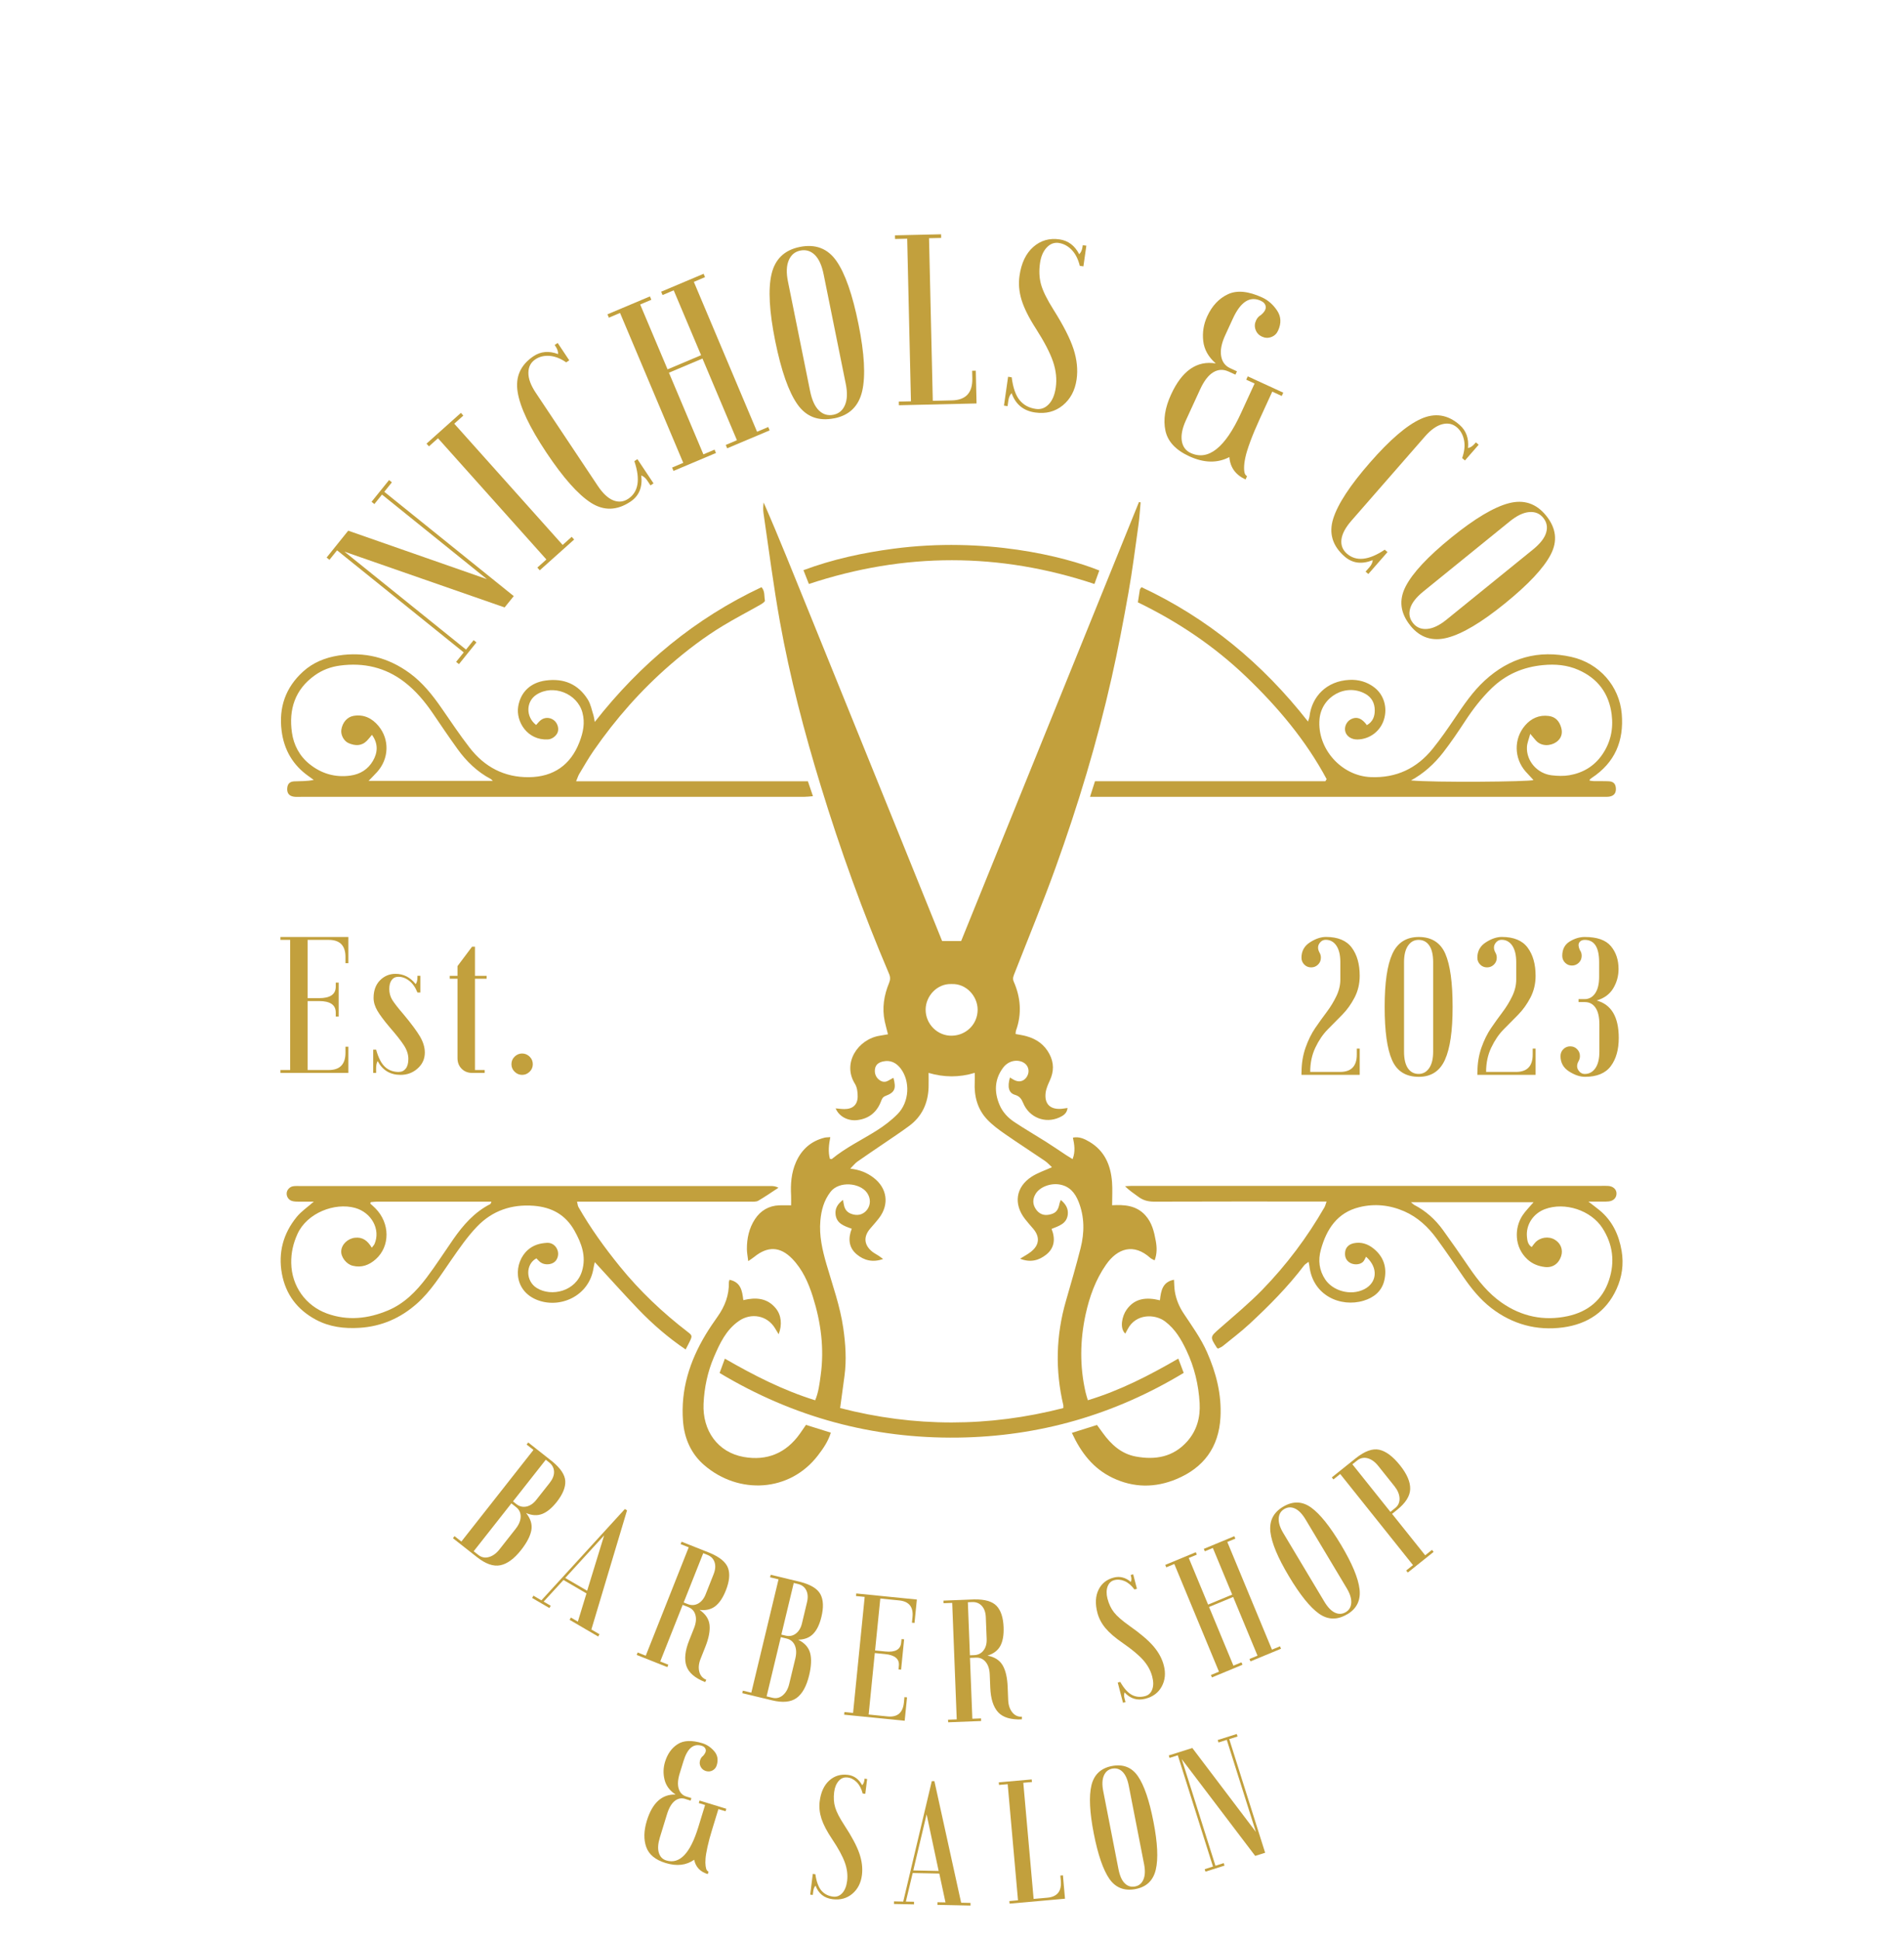
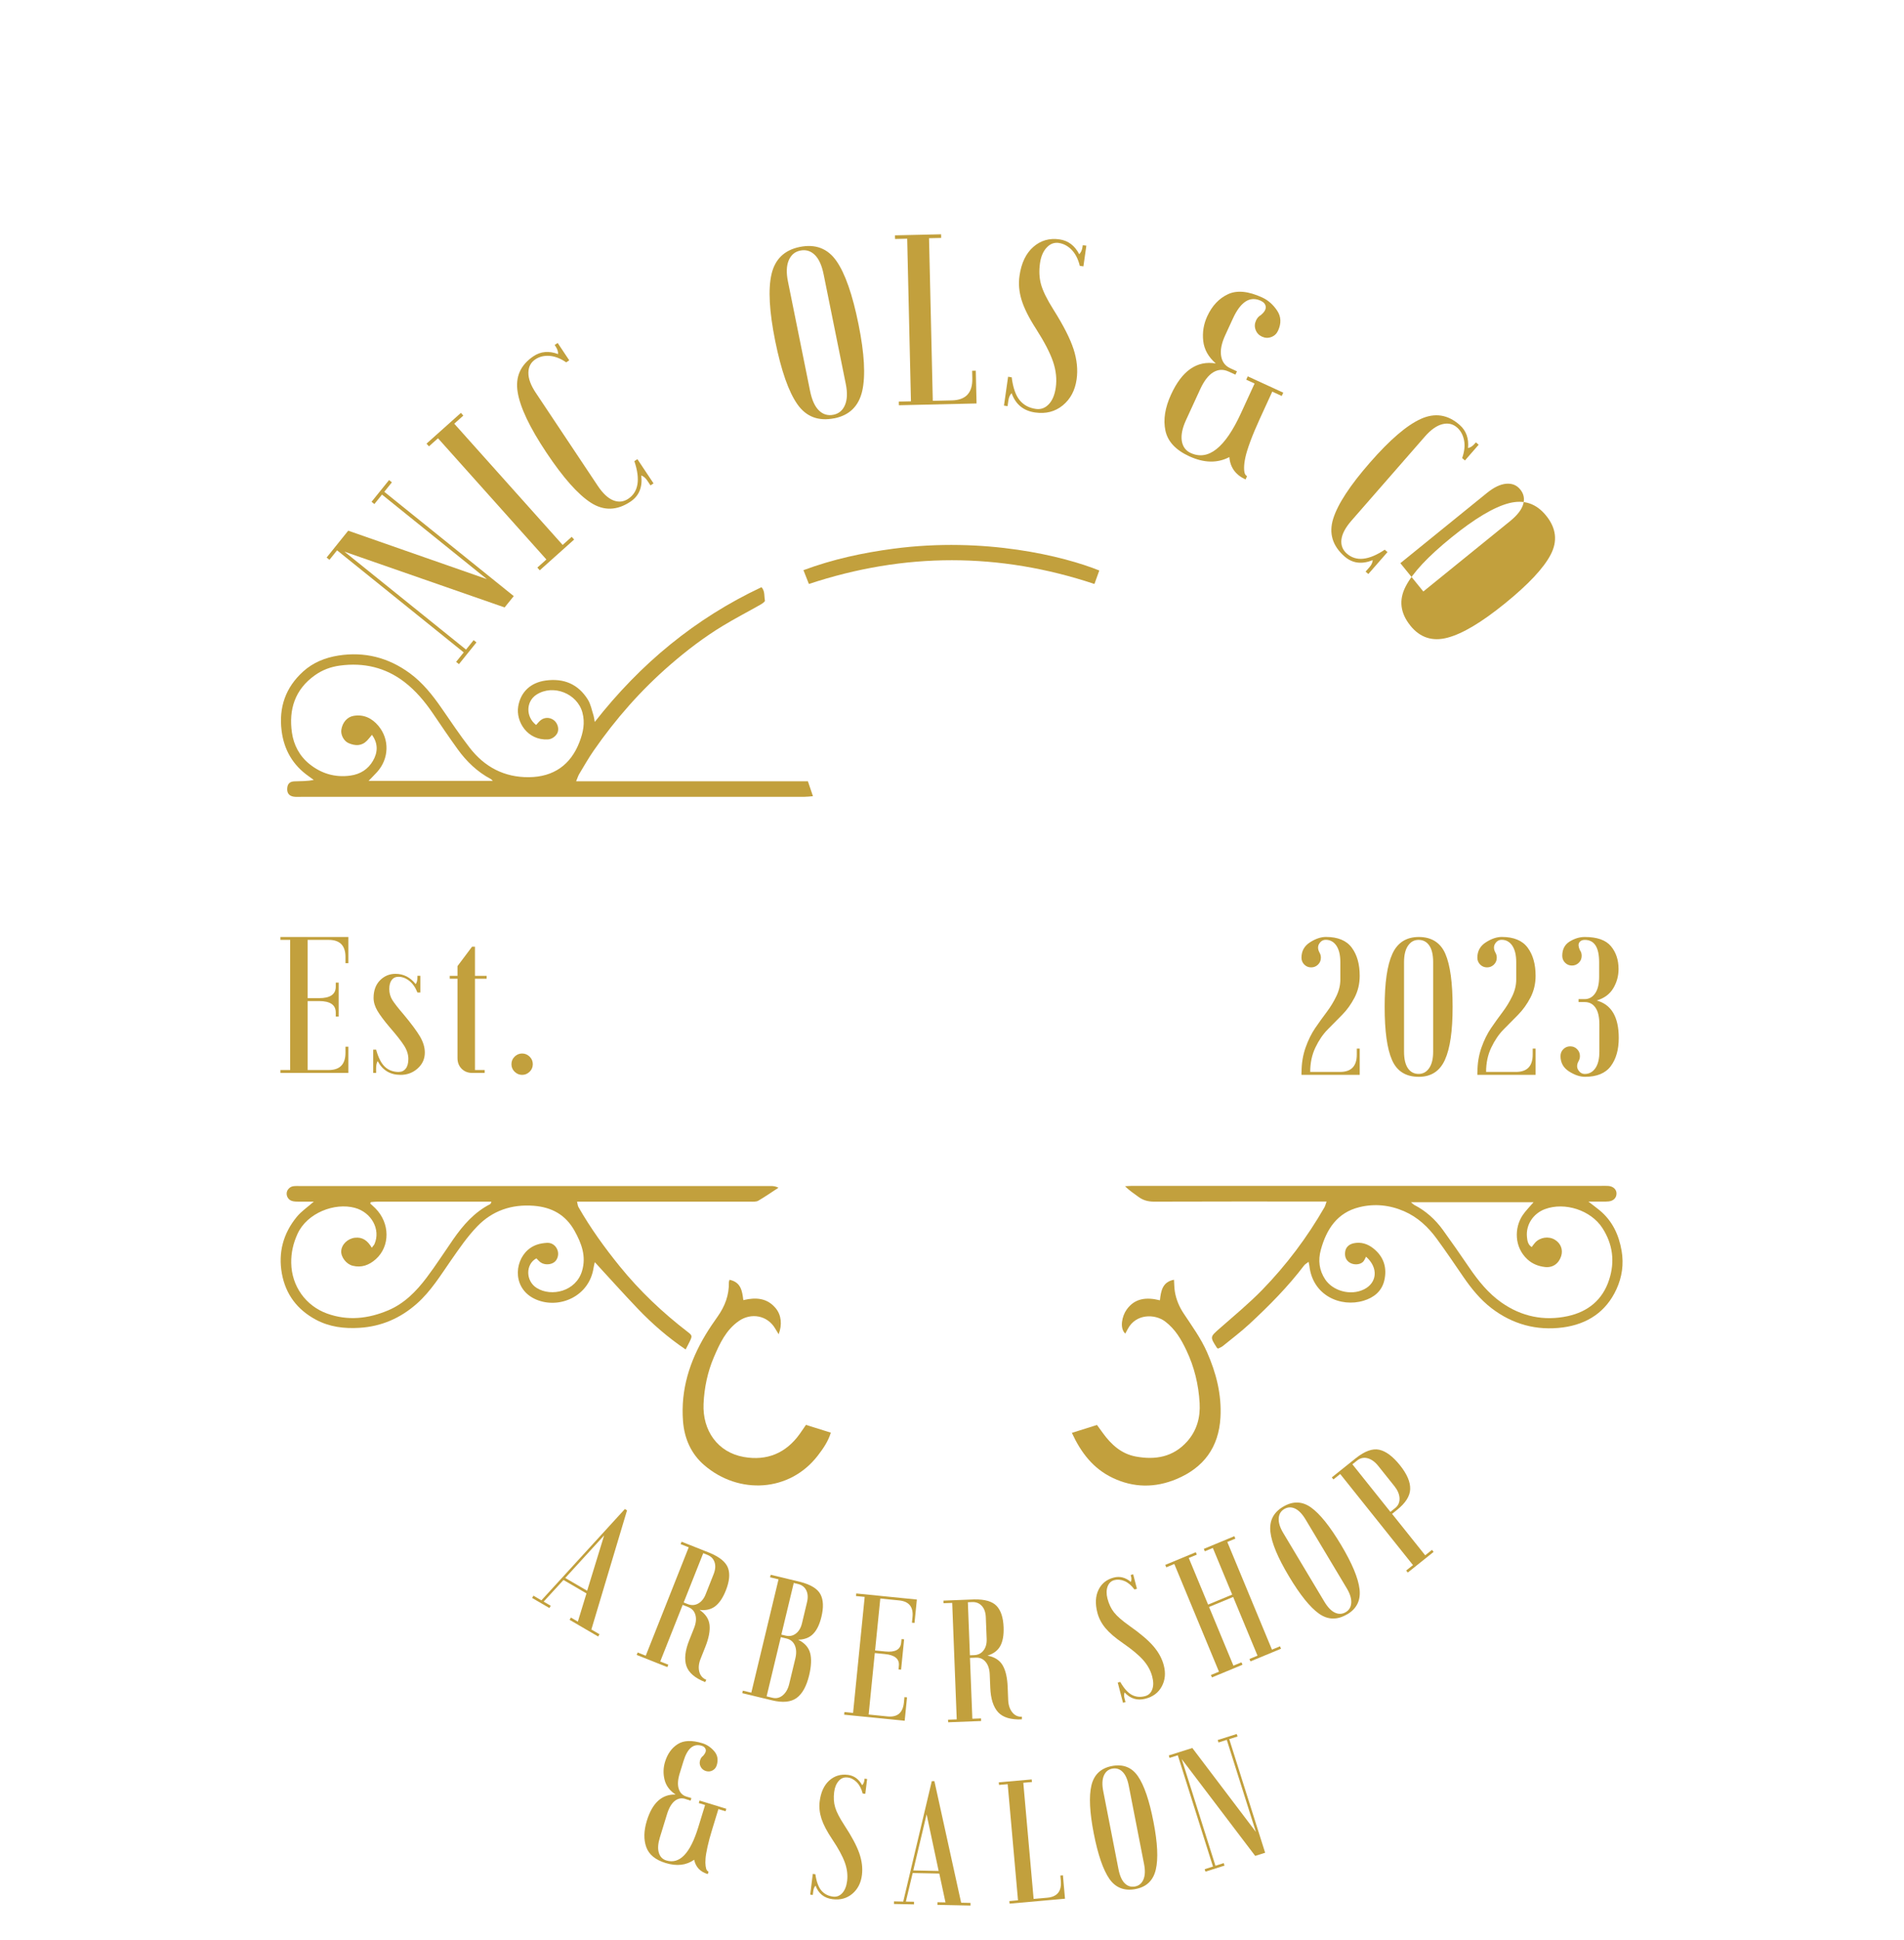
<svg xmlns="http://www.w3.org/2000/svg" id="Layer_2" viewBox="0 0 470.78 479.38">
  <g id="Layer_1-2">
    <path d="M142.47,193.08c6.61,0,12.92,0,19.24,0,6.29,0,12.57,0,18.86,0,6.34,0,12.68,0,19.19,0,.39,1.16.78,2.29,1.25,3.69-.89.07-1.58.16-2.27.16-12.94,0-25.88,0-38.82,0-28.5,0-57.01,0-85.51,0-.61,0-1.23.05-1.83-.05-1.14-.19-1.65-.93-1.56-2.09.08-1.07.62-1.65,1.77-1.69,1.56-.06,3.12-.01,4.79-.35-.41-.3-.82-.61-1.24-.9-3.92-2.75-6.12-6.53-6.71-11.26-.72-5.78.97-10.69,5.33-14.64,2.49-2.25,5.48-3.43,8.71-3.94,6.45-1.02,12.37.5,17.62,4.34,3.18,2.32,5.62,5.38,7.86,8.61,2.29,3.3,4.52,6.66,6.98,9.83,3.68,4.74,8.53,7.34,14.66,7.28,6.04-.06,10.3-3,12.48-8.66.92-2.38,1.43-4.75.74-7.31-1.27-4.73-7.25-7.09-11.37-4.42-2.6,1.68-2.68,5.47-.08,7.49.36-.38.68-.82,1.09-1.15.95-.78,2.24-.79,3.23-.08.9.64,1.35,1.91,1.05,2.92-.29.96-1.39,1.83-2.46,1.88-5.08.27-7.98-4.43-7.33-8.2.62-3.58,3.1-5.86,6.78-6.36,4.49-.61,8.06.88,10.45,4.74.71,1.15.96,2.6,1.39,3.92.12.38.15.78.3,1.58,11.32-14.44,24.85-25.6,41.23-33.31.9,1,.62,2.24.85,3.31.05.25-.66.75-1.1,1-3.07,1.75-6.22,3.37-9.24,5.2-4.65,2.81-8.96,6.1-13.07,9.66-7.23,6.26-13.5,13.38-18.94,21.23-1.28,1.85-2.4,3.82-3.56,5.75-.27.44-.42.96-.77,1.8ZM121.86,192.99c-.25-.24-.36-.39-.5-.46-3.35-1.78-6.02-4.35-8.22-7.4-2.1-2.91-4.11-5.89-6.13-8.86-1.97-2.89-4.21-5.56-6.97-7.69-4.71-3.64-10.12-4.88-15.99-4.09-2.25.3-4.35,1.07-6.23,2.42-4.91,3.51-6.45,8.43-5.64,14.13.44,3.07,1.87,5.82,4.37,7.81,2.93,2.34,6.28,3.34,10.06,2.83,2.48-.33,4.4-1.57,5.61-3.66,1.19-2.04,1.33-4.24-.25-6.42-.45.54-.81,1.02-1.22,1.44-1.34,1.37-2.9,1.32-4.55.62-1.21-.52-1.99-2.09-1.8-3.31.27-1.79,1.43-3.17,3.05-3.44,2.52-.42,4.56.61,6.12,2.48,2.8,3.34,2.62,8.13-.31,11.38-.64.71-1.32,1.38-2.12,2.21h30.71Z" style="fill:#c2a03d;" />
-     <path d="M328.05,192.6c-5.15-9.62-12.1-17.86-19.95-25.38-7.89-7.55-16.88-13.58-26.75-18.36.17-1.13.32-2.15.49-3.15.03-.16.2-.29.41-.6,16.36,7.66,29.88,18.82,41.17,33.21.17-.59.33-.95.37-1.31.59-4.85,4.19-8.73,9.91-8.99,2.19-.1,4.32.47,6.16,1.9,2.34,1.82,3.24,4.97,2.34,7.89-.89,2.92-3.56,4.9-6.57,4.94-1.45.02-2.65-.75-2.98-1.92-.33-1.17.28-2.51,1.4-3.09,1.22-.62,2.32-.36,3.41.83.16.17.3.37.51.64,1.47-.83,1.96-2.16,1.95-3.67,0-1.75-.74-3.19-2.33-4.07-4.82-2.67-10.84.67-11.33,6.27-.63,7.25,5.38,14.01,12.65,14.31,6.33.27,11.42-2.15,15.34-7.01,1.95-2.41,3.72-4.98,5.46-7.55,2.22-3.29,4.44-6.57,7.38-9.28,6.14-5.66,13.32-7.69,21.45-5.86,6.91,1.55,11.87,7.21,12.45,14.08.57,6.7-1.7,12.05-7.4,15.81-.15.1-.29.21-.43.33-.04.03-.05.1-.15.33.4.06.77.15,1.13.15,1.22.02,2.44-.03,3.66.03,1.14.06,1.67.64,1.74,1.72.08,1.16-.44,1.87-1.59,2.07-.48.08-.97.05-1.46.05-41.56,0-83.13,0-124.69,0-.65,0-1.3,0-2.28,0,.47-1.46.83-2.58,1.23-3.85h56.96c.1-.17.2-.33.3-.5ZM348.87,192.87c5.67.55,29.22.34,30.3-.09-.63-.68-1.3-1.38-1.95-2.11-2.88-3.28-2.96-8.11-.13-11.39,1.52-1.76,3.49-2.65,5.86-2.34,1.73.23,2.65,1.36,3.09,2.96.38,1.4-.03,2.67-1.26,3.51-1.42.97-3.66,1.11-5.01-.4-.39-.43-.75-.89-1.4-1.66-.35,1.31-.77,2.27-.82,3.25-.18,3.46,2.56,6.6,6.14,7.01,1.43.16,2.93.22,4.34-.02,3.36-.58,6.15-2.22,8.13-5.09,2.08-3.01,2.79-6.35,2.34-9.92-.65-5.19-3.42-8.91-8.22-11.02-2.79-1.23-5.71-1.48-8.74-1.19-4.92.47-9.17,2.28-12.73,5.73-2.51,2.43-4.62,5.17-6.53,8.09-1.74,2.65-3.51,5.28-5.45,7.78-2.18,2.8-4.78,5.18-7.97,6.91Z" style="fill:#c2a03d;" />
    <path d="M392.76,296.97c1.15.89,1.97,1.48,2.75,2.13,3.16,2.61,4.77,6.06,5.45,10.04.56,3.29.1,6.46-1.27,9.45-2.58,5.65-7.25,8.66-13.22,9.46-6.49.87-12.5-.76-17.72-4.78-2.77-2.13-4.96-4.85-6.94-7.73-2.17-3.16-4.32-6.35-6.59-9.44-2.11-2.88-4.68-5.29-8.02-6.75-3.58-1.56-7.32-1.94-11.07-1.02-5.47,1.33-8.14,5.42-9.54,10.53-.71,2.58-.44,5.06,1.09,7.35,1.83,2.74,6.19,4.14,9.63,2.41,3.17-1.6,3.58-5.29.46-8.04-.26.43-.44,1.02-.83,1.34-.86.72-2.34.7-3.27.08-.92-.61-1.19-1.52-1.08-2.55.12-1.13.87-1.93,2.13-2.2,1.78-.38,3.42.15,4.8,1.23,2.61,2.04,3.5,4.8,2.76,7.97-.63,2.68-2.59,4.24-5.12,5-5.65,1.71-12.6-1.25-13.4-8.61-.03-.24-.09-.47-.2-1-.47.37-.87.58-1.12.91-4,5.27-8.64,9.94-13.47,14.42-2.1,1.94-4.39,3.68-6.61,5.48-.36.29-.82.45-1.16.63-.18-.09-.25-.1-.28-.15-1.78-2.76-1.74-2.72.64-4.81,3.56-3.14,7.25-6.17,10.56-9.57,5.96-6.13,11.09-12.95,15.36-20.38.2-.34.28-.75.53-1.43-.94,0-1.65,0-2.36,0-13.43,0-26.85-.02-40.28.03-1.49,0-2.73-.32-3.9-1.2-1.07-.8-2.2-1.51-3.3-2.61.6-.03,1.21-.09,1.81-.09,12.27,0,24.53,0,36.8,0,26.42,0,52.85,0,79.27,0,.55,0,1.1-.02,1.65.02,1.14.09,1.94.81,1.99,1.76.06,1.08-.67,1.93-1.91,2.06-.91.09-1.83.03-2.74.04-.64,0-1.28,0-2.3,0ZM379.16,297.11h-30.29c.43.36.59.55.78.65,2.88,1.48,5.22,3.59,7.11,6.19,2.22,3.06,4.37,6.16,6.5,9.28,2.25,3.3,4.74,6.4,8.02,8.69,4.93,3.45,10.48,4.61,16.36,3.34,4.97-1.08,8.6-3.98,10.22-8.96,1.47-4.49.93-8.79-1.64-12.79-2.83-4.41-9.3-6.53-14.23-4.69-2.89,1.08-4.73,3.87-4.44,6.84.09.93.21,1.91,1.17,2.53.33-.43.57-.78.85-1.09,1.21-1.33,3.31-1.65,4.85-.74,1.48.88,2.1,2.46,1.59,4.07-.61,1.88-2.1,2.93-4.05,2.69-1.59-.2-3.03-.74-4.27-1.87-3.34-3.05-3.25-7.82-1.25-10.86.72-1.1,1.69-2.04,2.74-3.28Z" style="fill:#c2a03d;" />
    <path d="M77.62,296.97c-1.36,0-2.54.01-3.73,0-.54,0-1.11-.01-1.63-.15-.88-.24-1.43-1.07-1.38-1.93.04-.82.74-1.6,1.62-1.73.54-.08,1.1-.05,1.65-.05,38.82,0,77.65,0,116.47,0,.58,0,1.16.05,1.86.42-1.66,1.08-3.28,2.22-4.99,3.21-.53.3-1.3.23-1.96.23-13.49.01-26.98,0-40.47,0-.72,0-1.44,0-2.38,0,.15.58.16,1,.34,1.32,2.97,5.2,6.46,10.03,10.23,14.68,4.94,6.09,10.6,11.44,16.81,16.21,1.1.85,1.13.99.51,2.29-.28.6-.61,1.19-1.04,2.03-4.38-2.96-8.25-6.33-11.81-10.05-3.57-3.73-7.01-7.58-10.65-11.53-.11.51-.24.94-.3,1.38-1.06,7.12-8.48,10.25-14.13,7.89-5.85-2.44-5.62-9.23-2.1-12.31,1.38-1.21,2.98-1.63,4.7-1.73,1.27-.08,2.27.74,2.64,1.89.33,1.01,0,2.21-.76,2.83-.88.72-2.46.8-3.44.11-.39-.27-.7-.66-1.05-1-2.71,1.45-2.7,5.61.11,7.34,3.6,2.23,9.66.85,11.17-4.2,1.1-3.65-.12-6.84-1.85-9.95-2.21-3.95-5.61-5.83-10.1-6.18-5.46-.42-10.19,1.21-13.93,5.06-2.44,2.52-4.46,5.47-6.48,8.37-2.61,3.75-5,7.67-8.46,10.74-4.05,3.59-8.76,5.66-14.2,5.99-3.78.23-7.42-.2-10.82-2.03-4.58-2.47-7.43-6.23-8.37-11.35-.95-5.22.33-9.95,3.67-14.03,1.13-1.38,2.67-2.41,4.24-3.79ZM91.92,308.36c.34-.45.56-.66.68-.92,1.57-3.61-.76-7.81-4.83-8.93-5-1.37-11.83,1.23-14.2,6.41-1.07,2.34-1.61,4.69-1.56,7.24.1,5.72,3.61,10.56,8.85,12.46,5.15,1.86,10.2,1.29,15.13-.79,4-1.69,6.95-4.71,9.5-8.09,2.31-3.06,4.38-6.3,6.57-9.45,2.46-3.54,5.25-6.73,9.18-8.73.11-.06.14-.29.27-.59-9.51,0-18.9,0-28.29,0-.48,0-.96.07-1.44.11-.05,0-.12.05-.15.09-.03.05-.03.12-.06.29.39.36.84.75,1.26,1.17,3.62,3.64,3.67,9.37.08,12.57-1.63,1.45-3.51,2.16-5.71,1.61-1.57-.39-2.91-2.13-2.83-3.62.09-1.66,1.6-3.09,3.38-3.3,1.89-.22,3.13.7,4.18,2.47Z" style="fill:#c2a03d;" />
-     <path d="M232.94,232.57h4.71c14.65-36.16,29.31-72.33,43.97-108.5.14.03.27.06.41.09-.18,1.9-.28,3.81-.55,5.69-.78,5.55-1.48,11.11-2.46,16.63-1.25,7.01-2.58,14.02-4.15,20.97-3.59,15.95-8.33,31.59-13.87,46.97-3.16,8.77-6.73,17.39-10.13,26.08-.27.69-.57,1.29-.22,2.08,1.74,3.95,2.04,7.99.57,12.1-.08.22-.06.48-.11.86.9.18,1.78.29,2.64.53,2.51.69,4.49,2.05,5.74,4.44,1.14,2.18,1.11,4.29.1,6.49-.45.99-.92,2.03-1.05,3.08-.33,2.74,1.12,4.15,3.87,3.95.47-.03.94-.13,1.55-.21-.14,1.34-1.07,1.91-2.02,2.34-3.5,1.59-7.45.04-8.95-3.56-.43-1.03-.87-1.68-2.04-2.03-1.55-.46-1.9-1.96-1.23-4.28.38.23.72.46,1.08.64,1.31.65,2.55.24,3.22-1.04.67-1.29.18-2.77-1.12-3.39-1.63-.77-3.66-.26-4.88,1.38-2.13,2.86-2.23,5.98-.87,9.18.76,1.8,2.08,3.19,3.67,4.24,2.53,1.69,5.17,3.21,7.75,4.84,1.7,1.07,3.35,2.21,5.03,3.32.48.32.98.61,1.61,1,.73-1.89.45-3.55.08-5.31,1.55-.32,2.87.31,4.1,1.04,3.75,2.23,5.26,5.79,5.57,9.95.14,1.81.02,3.64.02,5.72,3.05-.17,5.99.02,8.23,2.5,1.64,1.83,2.16,4.06,2.57,6.34.28,1.55.34,3.12-.29,4.78-.44-.24-.79-.36-1.04-.58-4.11-3.72-8.14-2.43-10.98,1.66-2.58,3.71-4.08,7.88-5.04,12.27-1.39,6.41-1.48,12.81-.02,19.22.13.59.33,1.16.57,2,7.92-2.39,15.13-6.1,22.37-10.29.46,1.23.86,2.28,1.33,3.53-17.23,10.4-35.79,15.72-55.8,15.99-21.12.28-40.73-5.05-58.95-15.97.45-1.23.84-2.28,1.3-3.54,7.2,4.15,14.39,7.82,22.33,10.29.85-2.03,1.07-4.08,1.35-6.09.94-6.65.08-13.15-1.92-19.49-1.08-3.43-2.55-6.76-5.11-9.4-2.98-3.06-6.06-3.16-9.41-.44-.36.29-.76.54-1.46,1.03-.14-1.17-.32-2.04-.33-2.91-.03-2.68.54-5.27,2.01-7.49,1.37-2.07,3.4-3.3,5.98-3.39.96-.03,1.91,0,2.94,0,0-.95.03-1.67,0-2.39-.16-2.83.04-5.62,1.19-8.25,1.38-3.15,3.71-5.24,7.08-6.08.4-.1.82-.08,1.42-.13-.36,1.87-.58,3.64-.09,5.37.25.02.41.08.47.03,3.41-2.81,7.4-4.7,11.1-7.04,1.84-1.16,3.62-2.51,5.15-4.06,2.95-2.99,3.18-8.13.75-11.29-1.1-1.43-2.53-2.11-4.32-1.72-.98.21-1.83.7-2.01,1.85-.18,1.16.28,2.23,1.24,2.84.69.44,1.37.44,2.07.04.41-.23.82-.45,1.25-.69.73,2.7.35,3.61-1.97,4.49-.76.29-.91.85-1.16,1.48-1.04,2.59-2.95,4.12-5.75,4.48-2.32.3-4.56-.86-5.41-2.89.75.06,1.45.17,2.15.17,2.05.01,3.27-1.04,3.3-3.07.01-1.06-.13-2.29-.67-3.16-3.23-5.14.76-11.09,6.2-11.91.6-.09,1.19-.21,1.96-.34-.28-1.12-.57-2.15-.8-3.2-.7-3.27-.19-6.43,1.07-9.48.33-.8.34-1.46,0-2.26-6.46-15.16-12.05-30.63-16.87-46.38-4.09-13.35-7.63-26.85-10.11-40.59-1.61-8.93-2.75-17.94-4.07-26.91-.12-.84-.09-1.7.04-2.61,3.88,8.86,7.44,17.85,11.09,26.8,3.7,9.09,7.38,18.19,11.06,27.28,3.66,9.04,7.33,18.08,10.99,27.12,3.66,9.04,7.31,18.08,11.01,27.23ZM262.92,347.98c0-.44.02-.56,0-.68-2.04-8.67-1.83-17.27.65-25.83,1.25-4.33,2.51-8.65,3.62-13.02.97-3.85.99-7.73-.52-11.5-.86-2.14-2.19-3.77-4.63-4.21-2.25-.41-4.93.58-5.98,2.31-.77,1.27-.76,2.57.07,3.79.75,1.09,1.83,1.61,3.16,1.37,1.72-.31,2.33-.99,2.68-2.77.05-.27.18-.52.32-.89,1.22,1.02,1.88,2.12,1.73,3.58-.25,2.3-2.19,2.84-4.01,3.58.99,2.47.72,4.72-1.31,6.34-1.8,1.44-3.92,2.05-6.47,1.02,1.04-.66,1.96-1.13,2.74-1.76,2.06-1.66,2.19-3.69.45-5.7-.68-.79-1.37-1.56-2-2.38-2.86-3.7-2.26-7.88,1.65-10.42,1.49-.97,3.23-1.53,5.03-2.35-.54-.49-1.09-1.13-1.76-1.58-3.27-2.23-6.61-4.37-9.86-6.63-1.54-1.07-3.09-2.21-4.38-3.57-2.43-2.57-3.27-5.78-3.09-9.28.04-.7,0-1.41,0-2.26-3.88,1.17-7.59,1.13-11.41.01,0,1.35.04,2.49,0,3.63-.15,3.87-1.62,7.11-4.77,9.45-2.1,1.56-4.3,3-6.46,4.48-2.11,1.45-4.25,2.86-6.34,4.34-.6.42-1.06,1.03-1.8,1.76,2.38.27,4.15,1.02,5.74,2.22,3.4,2.57,3.97,6.63,1.38,10-.7.92-1.49,1.77-2.24,2.66-1.63,1.94-1.48,3.95.48,5.58.51.42,1.13.72,1.69,1.09.32.21.63.45,1.08.78-2.56.92-4.73.36-6.53-1.15-1.99-1.66-2.17-3.93-1.23-6.33-1.96-.69-3.82-1.32-4.01-3.64-.12-1.44.55-2.51,1.85-3.48.12.66.18,1.12.3,1.56.24.88.77,1.49,1.63,1.84,1.54.62,2.99.31,3.96-.89.99-1.22.99-2.92.06-4.25-1.77-2.52-6.92-2.98-9.03-.26-1.65,2.13-2.29,4.55-2.52,7.13-.33,3.71.5,7.28,1.52,10.8,1.51,5.2,3.36,10.31,4.14,15.71.57,3.93.84,7.88.31,11.84-.35,2.58-.7,5.17-1.08,7.96,18.37,4.75,36.73,4.74,55.2,0ZM235.31,243.19c-3.58-.16-6.42,2.95-6.44,6.31-.02,3.59,2.95,6.55,6.51,6.46,3.59-.09,6.36-2.91,6.35-6.44-.01-3.35-2.84-6.48-6.42-6.33Z" style="fill:#c2a03d;" />
    <path d="M180.38,316.28c2.82.59,3.14,2.75,3.41,5.03,3.12-.75,5.93-.55,8.05,2.05,1.34,1.65,1.6,4.01.69,6.38-.34-.56-.61-.99-.87-1.43-1.91-3.24-5.94-3.98-9.01-1.82-3.17,2.23-4.68,5.53-6.13,8.9-1.57,3.67-2.38,7.56-2.56,11.53-.29,6.62,3.49,12.01,9.95,13.15,5.72,1.01,10.44-.93,13.86-5.74.49-.69.96-1.39,1.51-2.19,2.06.64,4.06,1.26,6.15,1.92-.69,2.23-1.92,3.97-3.21,5.65-7,9.1-19.58,9.69-28.06,2.41-3.27-2.8-4.95-6.59-5.28-10.91-.6-7.77,1.64-14.81,5.6-21.39.91-1.51,1.91-2.97,2.93-4.41,1.82-2.56,2.89-5.34,2.81-8.52,0-.17.09-.35.15-.6Z" style="fill:#c2a03d;" />
    <path d="M286.8,321.34c.26-2.37.65-4.54,3.48-5.07.07,1.05.06,2.02.22,2.97.33,1.94,1.08,3.73,2.18,5.38,2.05,3.09,4.24,6.1,5.76,9.53,2.27,5.14,3.64,10.45,3.33,16.13-.41,7.41-4.16,12.45-10.9,15.26-5.26,2.19-10.58,2.17-15.78-.32-4.79-2.29-7.8-6.21-10.06-11.11,2.15-.68,4.11-1.29,6.21-1.95.48.66.98,1.34,1.47,2.02,2.06,2.84,4.58,5.13,8.14,5.78,4.82.89,9.24.14,12.69-3.73,2.4-2.7,3.28-5.95,3.08-9.48-.26-4.54-1.31-8.92-3.27-13.03-1.28-2.69-2.74-5.23-5.25-7.13-2.6-1.96-7.3-1.92-9.26,1.87-.19.37-.4.73-.61,1.12-1.46-1.36-.78-4.35.32-5.9,2-2.84,4.86-3.17,8.25-2.33Z" style="fill:#c2a03d;" />
    <path d="M200.01,144.33c-.46-1.15-.85-2.15-1.35-3.42,7.3-2.72,14.7-4.3,22.21-5.3,22.66-3,42.25,1.87,50.94,5.38-.37,1.04-.75,2.08-1.2,3.33-23.5-7.81-46.93-7.84-70.6,0Z" style="fill:#c2a03d;" />
    <circle cx="235.32" cy="246.35" r="146.46" style="fill:none;" />
    <path d="M83.34,136.01l-1.88,2.34-.7-.56,5.34-6.64,34.28,11.97-25.93-20.89-1.88,2.34-.7-.56,4.33-5.37.7.56-1.88,2.34,32.01,25.78-2.26,2.8-39.59-13.78,30.05,24.2,1.88-2.34.7.56-4.33,5.37-.7-.56,1.88-2.34-31.31-25.22Z" style="fill:#c2a03d;" />
    <path d="M108.3,108.31l-2.24,2-.6-.67,8.5-7.6.6.67-2.24,2,26.8,29.96,2.24-2,.6.67-8.5,7.6-.6-.67,2.24-2-26.8-29.96Z" style="fill:#c2a03d;" />
    <path d="M140.01,89.56c-1.42-.98-2.8-1.51-4.14-1.61-1.34-.09-2.5.19-3.5.86-1.13.75-1.71,1.86-1.72,3.31-.02,1.45.59,3.1,1.81,4.93l15.31,22.97c1.26,1.9,2.55,3.11,3.86,3.63,1.31.52,2.55.39,3.71-.38,2.53-1.69,3.03-4.79,1.51-9.3l.75-.5,3.99,5.99-.75.5-.8-1.2c-.42-.63-.92-1.05-1.48-1.25.34,2.9-.55,5.05-2.68,6.47-3.33,2.22-6.58,2.31-9.77.27-3.18-2.04-6.85-6.17-11-12.39-4.13-6.19-6.5-11.17-7.11-14.94-.62-3.77.69-6.73,3.92-8.89,1.8-1.2,3.82-1.37,6.07-.52.03-.6-.16-1.21-.58-1.85l-.27-.4.75-.5,2.86,4.29-.75.5Z" style="fill:#c2a03d;" />
-     <path d="M153.31,77.34l-2.76,1.17-.35-.83,10.5-4.43.35.83-2.76,1.17,6.77,16.03,8.29-3.5-6.77-16.03-2.76,1.17-.35-.83,10.5-4.43.35.83-2.76,1.17,15.63,37.04,2.76-1.17.35.83-10.5,4.43-.35-.83,2.76-1.17-8.52-20.18-8.29,3.5,8.52,20.18,2.76-1.17.35.83-10.5,4.43-.35-.83,2.76-1.17-15.63-37.04Z" style="fill:#c2a03d;" />
    <path d="M206.31,103.37c-3.92.79-6.97-.36-9.14-3.45-2.18-3.09-4-8.3-5.49-15.63-1.47-7.29-1.78-12.8-.92-16.52.86-3.72,3.19-5.97,6.99-6.74,3.88-.78,6.9.37,9.06,3.46,2.16,3.09,3.98,8.31,5.46,15.64,1.47,7.25,1.77,12.75.92,16.5-.86,3.74-3.15,5.99-6.87,6.75ZM200.3,96.63c.45,2.23,1.18,3.84,2.2,4.82,1.01.98,2.21,1.33,3.58,1.05,1.33-.27,2.28-1.07,2.85-2.41.57-1.34.63-3.09.19-5.24l-5.47-27.05c-.45-2.23-1.18-3.84-2.2-4.82-1.01-.98-2.21-1.33-3.58-1.05-1.33.27-2.28,1.07-2.85,2.41-.57,1.34-.63,3.09-.19,5.24l5.47,27.05Z" style="fill:#c2a03d;" />
    <path d="M222.26,100.15l-.02-.9,3-.07-.93-40.19-3,.07-.02-.9,11.4-.26.02.9-3,.07.93,40.19,4.74-.11c3.44-.08,5.12-1.9,5.03-5.46l-.04-1.86.9-.02.19,8.1-19.19.44Z" style="fill:#c2a03d;" />
    <path d="M261.8,60.04c-1.15-.16-2.15.22-3.01,1.15-.86.93-1.41,2.2-1.64,3.83-.27,1.9-.19,3.65.25,5.25.44,1.6,1.46,3.69,3.08,6.26,2.47,3.91,4.13,7.17,4.97,9.77.84,2.6,1.09,5.1.75,7.47-.39,2.73-1.54,4.87-3.43,6.42-1.9,1.55-4.17,2.13-6.83,1.75-2.93-.42-4.88-2.05-5.85-4.9l.04.13c-.42.42-.69,1.01-.8,1.77l-.2,1.43-.89-.13,1.02-7.13.89.13c.32,2.55.97,4.43,1.95,5.64.98,1.21,2.32,1.94,4.02,2.18,1.23.18,2.29-.21,3.19-1.15.9-.94,1.48-2.32,1.74-4.15.29-2.06.07-4.18-.67-6.37-.74-2.19-2.15-4.9-4.23-8.15-1.75-2.71-2.94-5.09-3.56-7.12-.62-2.03-.79-4.01-.51-5.95.45-3.17,1.59-5.55,3.42-7.15,1.82-1.6,3.98-2.22,6.48-1.86,2.14.31,3.76,1.53,4.87,3.67.42-.42.69-1.01.8-1.76l.07-.48.89.13-.73,5.11-.89-.13c-.41-1.67-1.08-2.99-2.01-3.95-.93-.96-1.99-1.53-3.18-1.7Z" style="fill:#c2a03d;" />
    <path d="M303.72,91.8c-1.27-.58-2.51-.52-3.72.2-1.21.72-2.29,2.12-3.24,4.19l-3.51,7.63c-.92,2-1.26,3.71-1.04,5.14.23,1.42.96,2.42,2.19,2.99,4.36,2,8.51-1.28,12.45-9.86l3.36-7.31-2.07-.95.38-.82,8.78,4.03-.38.82-2.34-1.08-3.1,6.76c-.95,2.07-1.73,3.94-2.34,5.59-.61,1.66-1.02,2.98-1.22,3.96-.21.98-.31,1.83-.31,2.53,0,.71.08,1.2.21,1.48.13.28.31.47.53.57l-.38.82c-2.47-1.14-3.8-2.98-4-5.53-2.96,1.55-6.27,1.48-9.94-.21-3.34-1.54-5.3-3.65-5.87-6.33-.57-2.68-.11-5.66,1.4-8.93,2.7-5.89,6.39-8.44,11.05-7.67-1.82-1.59-2.86-3.44-3.1-5.55-.24-2.11.09-4.15.99-6.11,1.19-2.58,2.89-4.4,5.11-5.44,2.22-1.05,5.06-.78,8.51.81,1.45.67,2.67,1.75,3.66,3.23.99,1.49,1.07,3.14.23,4.96-.35.76-.91,1.29-1.68,1.57-.77.29-1.54.25-2.3-.1s-1.29-.91-1.57-1.68c-.29-.77-.25-1.54.1-2.3.28-.62.69-1.07,1.22-1.36.87-.74,1.26-1.43,1.18-2.07-.08-.63-.49-1.12-1.22-1.45-2.69-1.24-5,.24-6.91,4.42l-1.88,4.09c-.92,2-1.26,3.71-1.01,5.15.24,1.43.98,2.43,2.22,3l1.69.78-.38.82-1.75-.8Z" style="fill:#c2a03d;" />
    <path d="M361.53,113.21c.57-1.63.73-3.1.47-4.41-.26-1.31-.84-2.37-1.74-3.16-1.02-.89-2.24-1.16-3.65-.8-1.41.36-2.83,1.38-4.28,3.03l-18.16,20.79c-1.5,1.72-2.33,3.28-2.49,4.68-.16,1.4.29,2.56,1.34,3.48,2.29,2,5.41,1.68,9.37-.97l.68.59-4.74,5.42-.68-.59.95-1.08c.5-.57.77-1.16.82-1.76-2.71,1.09-5.02.79-6.95-.89-3.01-2.63-3.95-5.75-2.82-9.36,1.13-3.61,4.16-8.23,9.08-13.86,4.89-5.6,9.08-9.2,12.56-10.78,3.48-1.58,6.68-1.1,9.6,1.46,1.63,1.42,2.32,3.33,2.09,5.73.59-.12,1.13-.47,1.63-1.05l.32-.36.68.59-3.39,3.89-.68-.59Z" style="fill:#c2a03d;" />
-     <path d="M348.74,154.63c-2.52-3.11-2.91-6.34-1.18-9.7,1.73-3.36,5.5-7.39,11.31-12.1,5.78-4.68,10.52-7.51,14.22-8.47,3.7-.96,6.77.06,9.21,3.08,2.49,3.08,2.87,6.29,1.12,9.63-1.74,3.34-5.52,7.37-11.33,12.08-5.75,4.66-10.48,7.48-14.19,8.45-3.71.98-6.77-.01-9.16-2.96ZM351.93,146.18c-1.77,1.44-2.86,2.83-3.25,4.18-.4,1.35-.16,2.57.73,3.66.86,1.06,2.01,1.53,3.46,1.41,1.45-.12,3.03-.87,4.74-2.25l21.44-17.38c1.77-1.44,2.86-2.83,3.25-4.18.4-1.35.16-2.57-.73-3.66-.86-1.06-2.01-1.53-3.46-1.41-1.45.12-3.03.87-4.74,2.25l-21.44,17.38Z" style="fill:#c2a03d;" />
+     <path d="M348.74,154.63c-2.52-3.11-2.91-6.34-1.18-9.7,1.73-3.36,5.5-7.39,11.31-12.1,5.78-4.68,10.52-7.51,14.22-8.47,3.7-.96,6.77.06,9.21,3.08,2.49,3.08,2.87,6.29,1.12,9.63-1.74,3.34-5.52,7.37-11.33,12.08-5.75,4.66-10.48,7.48-14.19,8.45-3.71.98-6.77-.01-9.16-2.96ZM351.93,146.18l21.44-17.38c1.77-1.44,2.86-2.83,3.25-4.18.4-1.35.16-2.57-.73-3.66-.86-1.06-2.01-1.53-3.46-1.41-1.45.12-3.03.87-4.74,2.25l-21.44,17.38Z" style="fill:#c2a03d;" />
    <circle cx="235.39" cy="235.39" r="190.07" style="fill:none;" />
-     <path d="M111.99,380.15l.4-.51,1.69,1.33,17.82-22.64-1.69-1.33.4-.51,5.61,4.42.34.27c2.06,1.69,3.13,3.31,3.21,4.85.08,1.54-.62,3.26-2.11,5.15-1.19,1.51-2.39,2.5-3.6,2.97-1.21.47-2.54.39-3.98-.23,1.12,1.4,1.56,2.81,1.3,4.25-.26,1.44-1.1,3.06-2.51,4.86-1.72,2.19-3.44,3.45-5.15,3.8s-3.64-.32-5.78-2.01l-5.95-4.68ZM117.12,383.37l1.18.93c.77.6,1.63.77,2.59.5.96-.27,1.83-.9,2.61-1.89l3.99-5.07c.82-1.04,1.23-2.04,1.25-3.01s-.36-1.76-1.12-2.36l-1.18-.93-9.31,11.82ZM126.83,371.04l.84.67c.77.6,1.6.8,2.51.61.9-.2,1.71-.75,2.42-1.65l3.33-4.22c.74-.95,1.1-1.87,1.06-2.77-.04-.9-.44-1.66-1.2-2.26l-.84-.67-8.11,10.3Z" style="fill:#c2a03d;" />
    <path d="M154.48,372.93l.56.33-8.82,29.45,2.01,1.17-.33.56-7.06-4.12.33-.56,1.71,1,2.13-6.97-5.68-3.32-4.91,5.35,1.75,1.02-.33.56-4.27-2.49.33-.56,1.97,1.15,20.63-22.56ZM139.76,389.97l5.42,3.16,4.2-13.68-9.62,10.52Z" style="fill:#c2a03d;" />
    <path d="M157.43,408.99l.24-.6,2,.79,10.62-26.78-2-.79.24-.6,6.63,2.63.4.16c2.46,1.04,3.94,2.28,4.46,3.74.52,1.45.33,3.3-.56,5.54-.71,1.79-1.58,3.08-2.6,3.87-1.03.8-2.32,1.1-3.88.91,1.48,1.02,2.3,2.25,2.46,3.71.16,1.45-.18,3.25-1.02,5.38l-1.19,3c-.47,1.17-.57,2.24-.32,3.2.25.96.83,1.62,1.73,1.98l-.28.58c-2.53-1-4.08-2.33-4.64-3.99-.56-1.66-.33-3.78.7-6.36l1.19-3c.49-1.23.6-2.31.34-3.24-.26-.94-.84-1.58-1.75-1.94l-1.4-.56-5.55,13.99,2,.79-.24.6-7.59-3.01ZM169.05,396.03l1,.4c.91.36,1.76.31,2.57-.13.81-.45,1.43-1.21,1.85-2.27l1.98-5c.44-1.12.52-2.11.23-2.96-.29-.86-.89-1.46-1.8-1.82l-1-.4-4.84,12.19Z" style="fill:#c2a03d;" />
    <path d="M183.53,418.45l.15-.63,2.09.5,6.73-28.01-2.09-.5.15-.63,6.94,1.67.42.1c2.58.68,4.23,1.7,4.95,3.07.72,1.37.8,3.22.23,5.56-.45,1.87-1.12,3.27-2.03,4.2-.9.93-2.14,1.42-3.71,1.45,1.61.8,2.59,1.91,2.96,3.32s.28,3.24-.25,5.47c-.65,2.7-1.68,4.57-3.09,5.6-1.41,1.03-3.44,1.23-6.09.59l-7.36-1.77ZM189.54,419.23l1.46.35c.95.23,1.8.02,2.56-.62.76-.64,1.29-1.58,1.58-2.8l1.51-6.27c.31-1.28.27-2.37-.12-3.26s-1.06-1.45-2.01-1.68l-1.46-.35-3.51,14.63ZM193.2,403.97l1.05.25c.95.23,1.79.06,2.53-.5.74-.56,1.24-1.4,1.51-2.51l1.25-5.23c.28-1.17.22-2.16-.19-2.97-.41-.81-1.09-1.32-2.04-1.55l-1.05-.25-3.06,12.75Z" style="fill:#c2a03d;" />
    <path d="M208.73,423.75l.06-.64,2.14.21,2.87-28.67-2.14-.21.06-.64,14.98,1.5-.58,5.78-.64-.06.14-1.37c.25-2.51-.85-3.89-3.3-4.13l-4.66-.47-1.29,12.84,2.52.25c2.45.25,3.76-.47,3.93-2.16l.09-.9.64.06-.75,7.49-.64-.06.09-.9c.17-1.68-.97-2.65-3.43-2.89l-2.52-.25-1.52,15.19,4.66.47c2.45.25,3.81-.9,4.06-3.44l.13-1.33.64.06-.58,5.78-14.98-1.5Z" style="fill:#c2a03d;" />
    <path d="M234.44,425.64l-.03-.64,2.15-.08-1.12-28.79-2.15.08-.02-.64,7.13-.28.43-.02c2.67-.05,4.53.49,5.59,1.61,1.06,1.12,1.64,2.88,1.73,5.29.07,1.92-.2,3.45-.81,4.59-.62,1.14-1.67,1.94-3.18,2.4,1.76.33,3.01,1.13,3.75,2.39s1.15,3.04,1.24,5.33l.13,3.22c.05,1.26.38,2.28,1,3.06.62.78,1.41,1.15,2.39,1.11l-.02.65c-2.72.11-4.67-.48-5.86-1.77-1.18-1.29-1.83-3.32-1.94-6.1l-.13-3.22c-.05-1.32-.39-2.35-1-3.1-.62-.75-1.41-1.11-2.39-1.07l-1.5.06.59,15.04,2.15-.08.02.64-8.16.32ZM239.82,409.08l1.07-.04c.97-.04,1.74-.43,2.3-1.17.56-.74.82-1.68.77-2.83l-.21-5.37c-.05-1.2-.38-2.14-.99-2.8-.61-.66-1.41-.98-2.38-.94l-1.07.04.51,13.1Z" style="fill:#c2a03d;" />
    <path d="M275.54,390.5c-.81.21-1.36.74-1.68,1.59-.31.85-.32,1.85-.03,2.98.35,1.33.88,2.47,1.62,3.4.73.94,1.99,2.03,3.76,3.29,2.71,1.9,4.71,3.6,5.99,5.09,1.28,1.49,2.13,3.07,2.56,4.73.5,1.91.33,3.65-.5,5.19-.83,1.55-2.17,2.56-4.03,3.04-2.05.53-3.79,0-5.22-1.62l.06.07c-.16.4-.18.86-.04,1.39l.26,1-.62.16-1.3-4.99.62-.16c.92,1.6,1.87,2.66,2.85,3.19.98.53,2.07.64,3.26.33.86-.22,1.46-.77,1.79-1.64.34-.87.34-1.95,0-3.22-.37-1.44-1.11-2.78-2.2-4.03-1.09-1.24-2.78-2.65-5.05-4.22-1.91-1.31-3.35-2.55-4.32-3.72-.97-1.17-1.63-2.43-1.98-3.79-.58-2.22-.48-4.11.28-5.67.76-1.56,2.02-2.57,3.77-3.02,1.5-.39,2.91-.03,4.23,1.08.16-.4.18-.86.04-1.39l-.09-.33.62-.16.93,3.58-.62.16c-.73-.99-1.54-1.68-2.42-2.06-.88-.38-1.74-.46-2.57-.24Z" style="fill:#c2a03d;" />
    <path d="M290.36,386.52l-1.99.82-.25-.6,7.55-3.13.25.6-1.99.82,4.78,11.52,5.96-2.47-4.78-11.52-1.99.82-.25-.6,7.55-3.13.25.6-1.99.82,11.04,26.61,1.99-.82.25.6-7.55,3.13-.25-.6,1.99-.82-6.02-14.5-5.96,2.47,6.02,14.5,1.99-.82.25.6-7.55,3.13-.25-.6,1.99-.82-11.04-26.61Z" style="fill:#c2a03d;" />
    <path d="M333.13,398.93c-2.46,1.47-4.79,1.42-7-.14-2.21-1.57-4.69-4.65-7.44-9.25-2.74-4.57-4.26-8.22-4.57-10.94-.31-2.72.73-4.8,3.11-6.22,2.44-1.46,4.75-1.4,6.95.18,2.2,1.58,4.67,4.66,7.42,9.26,2.72,4.55,4.24,8.19,4.56,10.93.32,2.73-.69,4.8-3.03,6.2ZM327.45,395.82c.84,1.4,1.72,2.31,2.64,2.73.92.42,1.81.37,2.67-.14.84-.5,1.29-1.27,1.35-2.31.06-1.04-.31-2.24-1.12-3.59l-10.16-16.97c-.84-1.4-1.72-2.31-2.64-2.73-.92-.42-1.81-.37-2.67.14-.84.5-1.29,1.27-1.35,2.31-.06,1.04.31,2.24,1.12,3.59l10.16,16.97Z" style="fill:#c2a03d;" />
    <path d="M335.2,360.4c2.22-1.77,4.16-2.48,5.82-2.12,1.66.36,3.37,1.64,5.13,3.83,1.74,2.17,2.58,4.13,2.53,5.88-.05,1.75-1.14,3.47-3.27,5.17l-1.21.97,8.19,10.24,1.68-1.34.4.5-6.38,5.1-.4-.5,1.68-1.34-17.99-22.51-1.68,1.34-.4-.5,5.91-4.73ZM343.79,373.63l1.18-.94c.76-.61,1.12-1.41,1.08-2.4-.04-.99-.46-1.98-1.24-2.97l-4.03-5.04c-.82-1.03-1.71-1.66-2.65-1.9-.94-.24-1.79-.05-2.56.56l-1.18.94,9.4,11.76Z" style="fill:#c2a03d;" />
    <circle cx="235.39" cy="235.39" r="235.39" style="fill:none;" />
    <path d="M169.46,444.58c-.96-.29-1.83-.13-2.63.5-.79.63-1.43,1.72-1.91,3.28l-1.77,5.76c-.46,1.51-.55,2.76-.25,3.75.3.99.91,1.63,1.84,1.91,3.29,1.01,5.92-1.72,7.91-8.19l1.69-5.51-1.56-.48.19-.62,6.62,2.03-.19.62-1.77-.54-1.56,5.1c-.48,1.56-.86,2.96-1.13,4.2-.27,1.24-.44,2.21-.49,2.93-.06.72-.05,1.33.02,1.83.07.5.17.85.29,1.03.12.19.27.31.43.36l-.19.62c-1.86-.57-2.99-1.75-3.36-3.55-1.95,1.38-4.31,1.65-7.08.8-2.52-.77-4.11-2.09-4.77-3.94-.66-1.85-.61-4.01.14-6.48,1.36-4.44,3.73-6.6,7.12-6.5-1.45-.95-2.36-2.17-2.73-3.65-.37-1.48-.33-2.96.12-4.44.6-1.95,1.63-3.4,3.11-4.35,1.48-.96,3.52-1.03,6.12-.24,1.1.34,2.07.99,2.91,1.95.84.96,1.06,2.13.64,3.5-.18.58-.52,1-1.04,1.28-.52.28-1.07.32-1.64.15-.58-.18-1-.52-1.28-1.04-.28-.52-.33-1.07-.15-1.64.14-.47.39-.83.74-1.08.55-.61.76-1.14.64-1.58-.12-.44-.45-.75-1-.91-2.03-.62-3.53.64-4.49,3.79l-.95,3.08c-.46,1.51-.54,2.76-.23,3.75.31.99.93,1.63,1.86,1.92l1.27.39-.19.62-1.32-.4Z" style="fill:#c2a03d;" />
    <path d="M209.51,439.28c-.83-.1-1.54.18-2.14.86-.6.68-.98,1.6-1.12,2.76-.17,1.37-.09,2.62.25,3.76.33,1.14,1.1,2.62,2.29,4.44,1.82,2.77,3.05,5.08,3.69,6.94.64,1.86.85,3.64.64,5.34-.24,1.96-1.04,3.51-2.38,4.64-1.34,1.13-2.96,1.58-4.87,1.34-2.11-.26-3.52-1.41-4.25-3.43l.03.09c-.3.31-.48.73-.55,1.27l-.13,1.02-.64-.08.64-5.12.64.08c.26,1.82.75,3.16,1.47,4.02.72.85,1.69,1.36,2.91,1.51.88.11,1.64-.18,2.27-.87.63-.69,1.03-1.68,1.2-2.99.18-1.48,0-3-.56-4.55-.56-1.56-1.6-3.48-3.14-5.78-1.29-1.92-2.17-3.61-2.64-5.05-.47-1.44-.62-2.86-.45-4.26.28-2.28,1.07-4,2.35-5.17,1.29-1.17,2.83-1.64,4.62-1.42,1.54.19,2.71,1.05,3.54,2.56.3-.31.48-.73.55-1.28l.04-.34.64.08-.46,3.67-.64-.08c-.31-1.19-.81-2.13-1.49-2.81-.68-.68-1.45-1.07-2.3-1.17Z" style="fill:#c2a03d;" />
    <path d="M230.39,440.19h.65s6.61,30.04,6.61,30.04l2.32.05v.65s-8.18-.17-8.18-.17v-.65s1.99.04,1.99.04l-1.53-7.13-6.58-.13-1.69,7.06,2.02.04v.65s-4.96-.1-4.96-.1v-.64s2.29.05,2.29.05l7.06-29.75ZM225.81,462.25l6.28.13-2.98-14-3.29,13.87Z" style="fill:#c2a03d;" />
    <path d="M249.63,470.46l-.06-.64,2.14-.19-2.55-28.7-2.14.19-.06-.64,8.14-.72.06.64-2.14.19,2.55,28.7,3.38-.3c2.46-.22,3.57-1.6,3.35-4.14l-.12-1.33.64-.06.51,5.78-13.71,1.22Z" style="fill:#c2a03d;" />
    <path d="M280.84,466.84c-2.81.55-4.99-.29-6.54-2.51-1.54-2.23-2.83-5.97-3.86-11.23-1.02-5.23-1.21-9.18-.58-11.85.63-2.66,2.31-4.26,5.04-4.8,2.79-.54,4.94.3,6.47,2.53,1.53,2.23,2.81,5.97,3.83,11.23,1.02,5.21,1.21,9.15.58,11.83-.63,2.68-2.28,4.28-4.96,4.8ZM276.56,461.97c.31,1.6.83,2.76,1.55,3.47.72.71,1.57.96,2.56.77.96-.19,1.64-.76,2.05-1.71.41-.96.47-2.21.17-3.76l-3.79-19.41c-.31-1.6-.83-2.76-1.55-3.46-.72-.71-1.58-.96-2.56-.77-.96.19-1.64.76-2.05,1.71-.41.96-.47,2.21-.17,3.76l3.79,19.41Z" style="fill:#c2a03d;" />
    <path d="M291.23,433.79l-2.05.65-.19-.61,5.82-1.84,15.72,20.74-7.2-22.75-2.05.65-.19-.61,4.71-1.49.19.62-2.05.65,8.88,28.08-2.46.78-18.17-23.93,8.34,26.36,2.05-.65.19.62-4.71,1.49-.19-.61,2.05-.65-8.69-27.47Z" style="fill:#c2a03d;" />
    <path d="M69.34,265.16v-.72h2.4v-32.16h-2.4v-.72h16.8v6.48h-.72v-1.54c0-2.82-1.38-4.22-4.13-4.22h-5.23v14.4h2.83c2.75,0,4.13-.94,4.13-2.83v-1.01h.72v8.4h-.72v-1.01c0-1.89-1.38-2.83-4.13-2.83h-2.83v17.04h5.23c2.75,0,4.13-1.42,4.13-4.27v-1.49h.72v6.48h-16.8Z" style="fill:#c2a03d;" />
    <path d="M98.62,264.91c.7,0,1.27-.27,1.7-.82.43-.54.65-1.34.65-2.4s-.35-2.18-1.06-3.29c-.7-1.1-1.9-2.63-3.6-4.58-1.38-1.63-2.38-2.98-3-4.03-.62-1.06-.94-2.11-.94-3.17,0-1.82.53-3.27,1.58-4.34,1.06-1.07,2.34-1.61,3.84-1.61,1.98,0,3.65.85,4.99,2.54.29-.38.43-.94.43-1.68v-.38h.72v4.13h-.72c-.51-1.28-1.19-2.25-2.04-2.9-.85-.66-1.74-.98-2.66-.98-.7,0-1.26.26-1.66.79-.4.53-.6,1.27-.6,2.23s.25,1.89.74,2.69c.5.8,1.43,2,2.81,3.6,1.92,2.3,3.27,4.13,4.06,5.47.78,1.34,1.18,2.66,1.18,3.94,0,1.57-.59,2.88-1.78,3.94-1.18,1.06-2.59,1.58-4.22,1.58-2.56,0-4.45-1.14-5.66-3.41-.26.45-.38,1.04-.38,1.78v1.15h-.72v-5.76h.72c.54,1.98,1.27,3.4,2.18,4.25.91.85,2.06,1.27,3.43,1.27Z" style="fill:#c2a03d;" />
    <path d="M113.12,238.76l3.6-4.8h.72v7.2h2.88v.72h-2.88v22.56h2.4v.72h-3.07c-1.06,0-1.93-.34-2.62-1.03-.69-.69-1.03-1.56-1.03-2.62v-19.63h-1.92v-.72h1.92v-2.4Z" style="fill:#c2a03d;" />
    <path d="M130.95,264.87c-.53.51-1.14.77-1.85.77s-1.32-.26-1.85-.77c-.53-.51-.79-1.14-.79-1.87s.26-1.36.79-1.87c.53-.51,1.14-.77,1.85-.77s1.32.26,1.85.77c.53.51.79,1.14.79,1.87s-.26,1.36-.79,1.87Z" style="fill:#c2a03d;" />
    <path d="M321.82,264.91c0-2.11.33-4.1.98-5.98.66-1.87,1.46-3.5,2.4-4.87.94-1.38,1.89-2.69,2.83-3.94s1.74-2.56,2.4-3.94c.66-1.38.98-2.74.98-4.08v-4.32c0-1.76-.33-3.12-.98-4.08-.66-.96-1.53-1.44-2.62-1.44-.67,0-1.21.31-1.61.94-.4.62-.39,1.34.02,2.14.26.42.38.86.38,1.34,0,.67-.23,1.24-.7,1.7s-1.03.7-1.7.7-1.24-.23-1.7-.7c-.46-.46-.7-1.03-.7-1.7,0-1.63.7-2.9,2.09-3.79,1.39-.9,2.71-1.34,3.96-1.34,2.94,0,5.07.88,6.38,2.64,1.31,1.76,1.97,4.08,1.97,6.96,0,1.95-.42,3.74-1.27,5.38-.85,1.63-1.86,3.05-3.05,4.25-1.18,1.2-2.38,2.41-3.58,3.62-1.2,1.22-2.22,2.72-3.07,4.51-.85,1.79-1.27,3.79-1.27,6h7.39c2.75,0,4.13-1.42,4.13-4.27v-1.49h.72v6.48h-14.4v-.72Z" style="fill:#c2a03d;" />
    <path d="M350.81,266.12c-3.2,0-5.41-1.38-6.62-4.15-1.22-2.77-1.82-7.14-1.82-13.13s.63-10.32,1.9-13.1c1.26-2.78,3.45-4.18,6.55-4.18s5.35,1.38,6.55,4.15c1.2,2.77,1.8,7.14,1.8,13.13s-.63,10.28-1.9,13.08c-1.26,2.8-3.42,4.2-6.46,4.2ZM347.16,259.88c0,1.82.32,3.2.96,4.13.64.93,1.52,1.39,2.64,1.39s1.96-.48,2.62-1.44c.66-.96.98-2.32.98-4.08v-22.08c0-1.82-.32-3.2-.96-4.13-.64-.93-1.52-1.39-2.64-1.39s-1.96.48-2.62,1.44c-.66.96-.98,2.32-.98,4.08v22.08Z" style="fill:#c2a03d;" />
    <path d="M365.31,264.91c0-2.11.33-4.1.98-5.98.66-1.87,1.46-3.5,2.4-4.87.94-1.38,1.89-2.69,2.83-3.94s1.74-2.56,2.4-3.94c.66-1.38.98-2.74.98-4.08v-4.32c0-1.76-.33-3.12-.98-4.08-.66-.96-1.53-1.44-2.62-1.44-.67,0-1.21.31-1.61.94-.4.62-.39,1.34.02,2.14.26.42.38.86.38,1.34,0,.67-.23,1.24-.7,1.7s-1.03.7-1.7.7-1.24-.23-1.7-.7c-.46-.46-.7-1.03-.7-1.7,0-1.63.7-2.9,2.09-3.79,1.39-.9,2.71-1.34,3.96-1.34,2.94,0,5.07.88,6.38,2.64,1.31,1.76,1.97,4.08,1.97,6.96,0,1.95-.42,3.74-1.27,5.38-.85,1.63-1.86,3.05-3.05,4.25-1.18,1.2-2.38,2.41-3.58,3.62-1.2,1.22-2.22,2.72-3.07,4.51-.85,1.79-1.27,3.79-1.27,6h7.39c2.75,0,4.13-1.42,4.13-4.27v-1.49h.72v6.48h-14.4v-.72Z" style="fill:#c2a03d;" />
    <path d="M390.31,247.64v-.72h1.49c1.09,0,1.96-.48,2.62-1.44.66-.96.98-2.32.98-4.08v-3.6c0-3.68-1.18-5.52-3.55-5.52-.64,0-1.1.22-1.37.65-.27.43-.22,1.06.17,1.9.29.38.43.85.43,1.39,0,.67-.23,1.24-.7,1.7s-1.03.7-1.7.7-1.24-.23-1.7-.7c-.46-.46-.7-1.03-.7-1.7,0-1.6.61-2.78,1.82-3.53,1.22-.75,2.46-1.13,3.74-1.13,3.04,0,5.19.75,6.46,2.26,1.26,1.5,1.9,3.39,1.9,5.66,0,1.73-.44,3.32-1.32,4.78-.88,1.46-2.25,2.46-4.1,3,3.65.99,5.47,4.08,5.47,9.26,0,2.88-.66,5.2-1.97,6.96-1.31,1.76-3.44,2.64-6.38,2.64-1.25,0-2.57-.45-3.96-1.34s-2.09-2.16-2.09-3.79c0-.67.23-1.24.7-1.7.46-.46,1.03-.7,1.7-.7s1.24.23,1.7.7c.46.46.7,1.03.7,1.7,0,.48-.13.93-.38,1.34-.42.8-.42,1.51-.02,2.14.4.62.94.94,1.61.94,1.09,0,1.96-.48,2.62-1.44.66-.96.98-2.32.98-4.08v-6.72c0-1.82-.32-3.2-.96-4.13-.64-.93-1.52-1.39-2.64-1.39h-1.54Z" style="fill:#c2a03d;" />
  </g>
</svg>